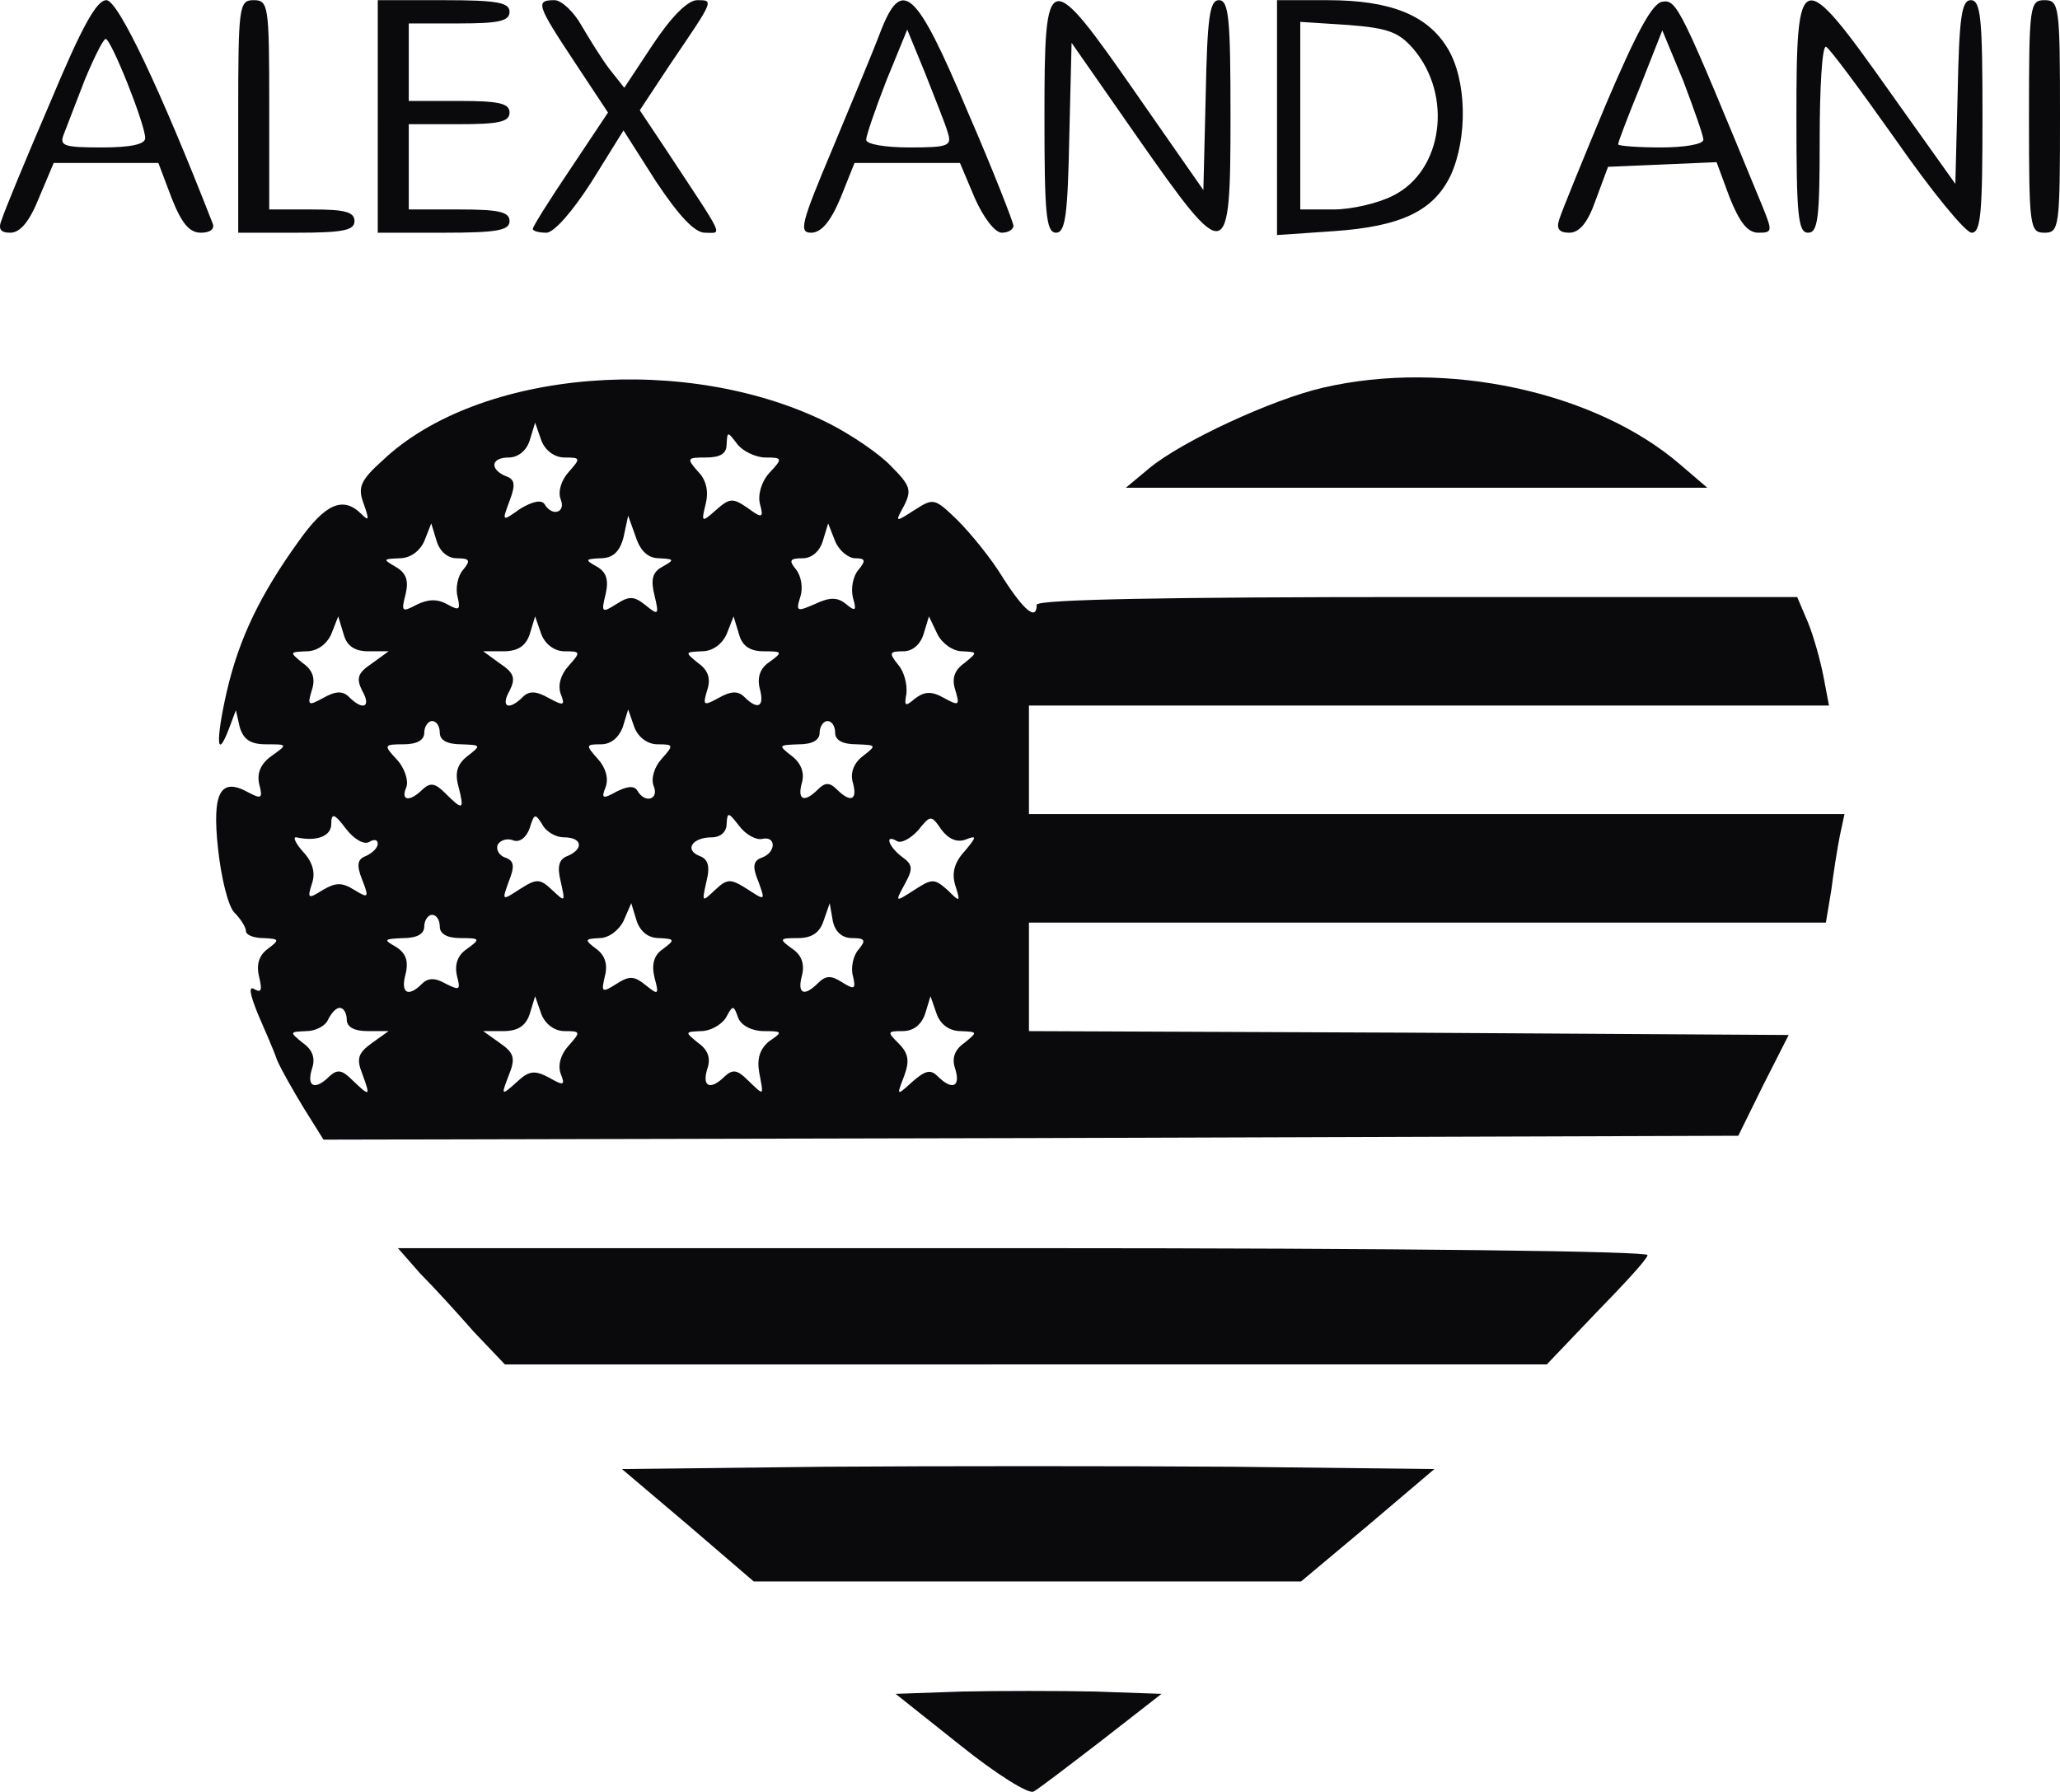
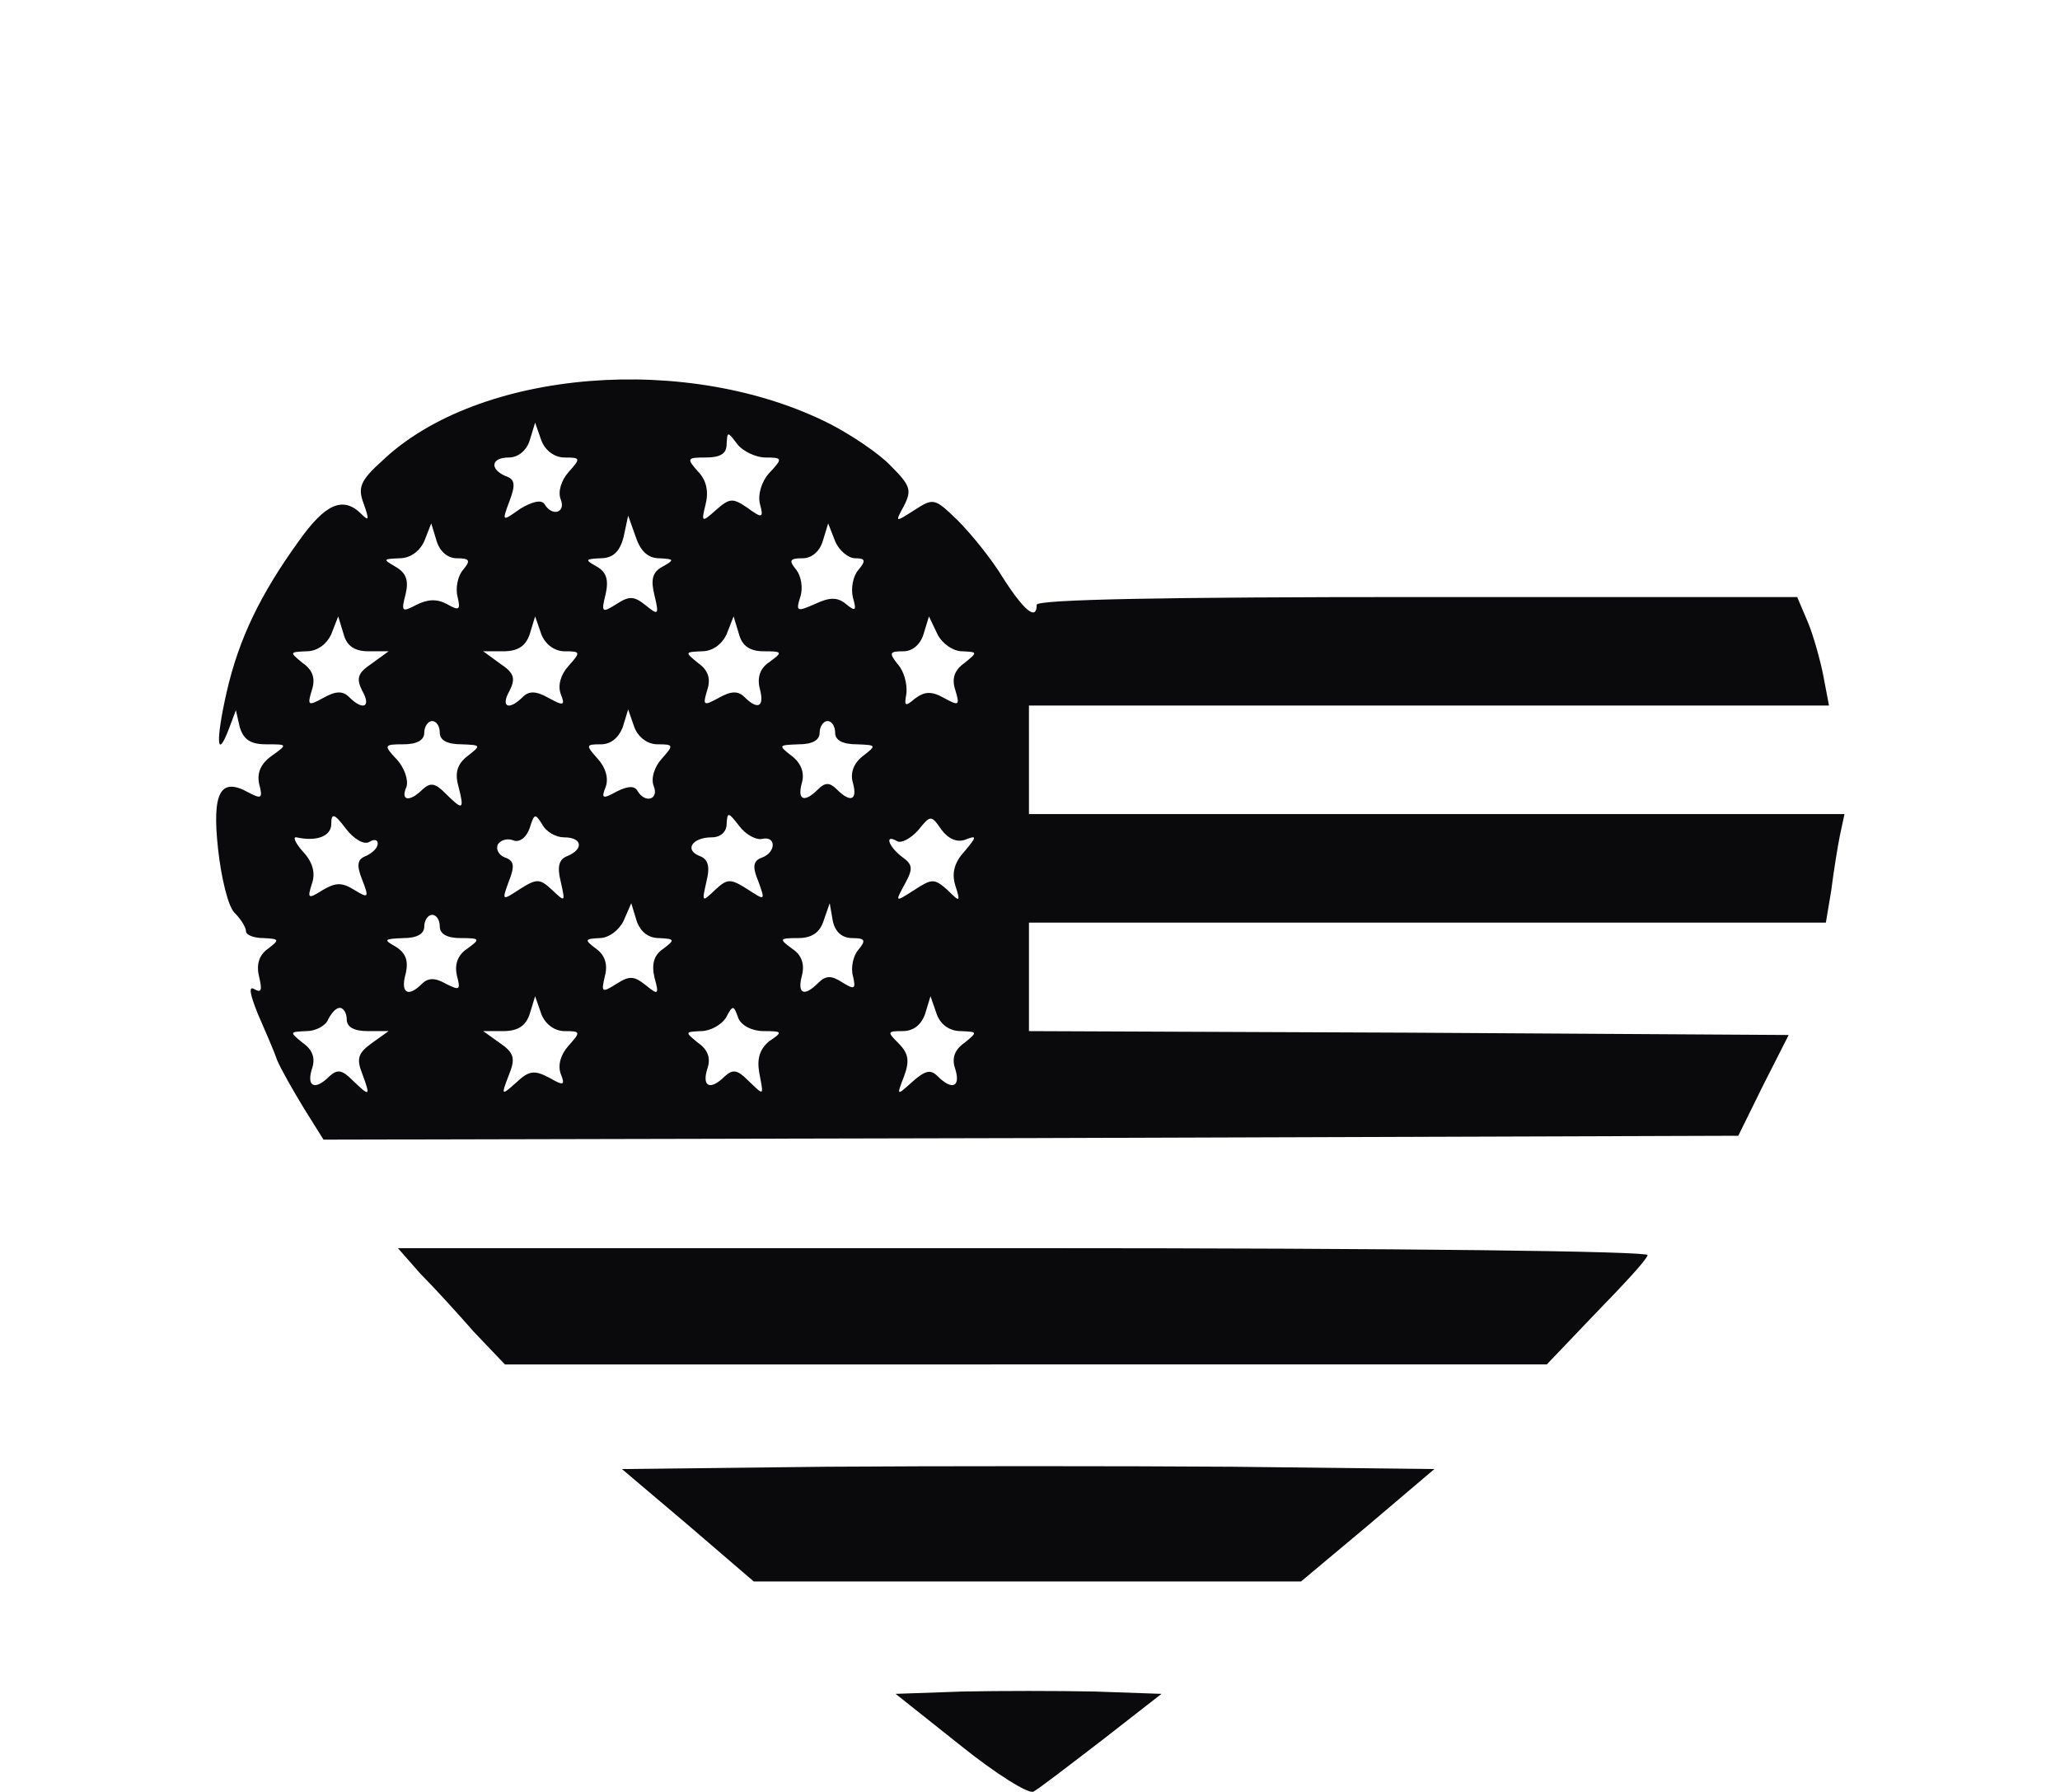
<svg xmlns="http://www.w3.org/2000/svg" width="2500" height="2175" viewBox="151.756 41.697 2207.048 1919.764">
  <g fill="#0A090C">
    <path d="M1180.233 1911.301l-68.938-54.817 71.429-2.492c39.037-.829 102.99-.829 142.026 0l71.429 2.492-63.953 49.834c-35.715 27.408-68.106 52.325-73.09 54.817-4.983 3.322-40.697-19.105-78.903-49.834zM888.704 1675.42l-70.599-59.803 218.438-2.49c119.602-.83 315.613-.83 435.217 0l216.775 2.49-71.429 60.632-71.429 59.803H959.302l-70.598-60.632zm-229.235-206.812c-17.441-19.934-43.189-48.173-57.311-62.292l-24.087-27.409h671.097c413.621 0 669.438 3.322 667.774 7.478-.831 4.981-26.578 32.392-55.647 62.292l-52.324 54.815H692.691l-33.222-34.884zm-181.895-239.202c-11.628-19.104-24.917-42.357-29.067-52.326-3.322-9.967-13.289-32.392-20.767-49.834-8.306-20.764-9.967-29.898-3.32-25.746 7.476 4.151 8.306.829 4.981-13.288-3.322-13.289 0-23.257 9.137-29.9 13.289-9.967 12.458-10.798-4.151-11.628-10.797 0-19.104-3.322-19.104-7.477 0-4.151-5.813-13.287-12.459-19.934-6.645-6.645-14.119-37.376-17.439-68.104-6.646-60.634 2.489-77.243 32.392-60.634 14.12 7.478 15.781 6.646 11.628-9.136-2.491-11.628 1.661-21.595 13.289-29.899 17.442-12.459 17.442-12.459-5.813-12.459-16.611 0-24.089-4.982-28.239-18.271l-4.153-18.271-7.475 19.935c-13.289 34.884-14.12 12.459-2.492-39.036 13.289-58.14 36.545-105.48 77.243-161.96 28.238-39.867 47.342-49.004 67.273-29.07 8.308 8.308 8.308 5.814 2.491-10.797-6.645-17.441-4.15-24.917 19.936-46.512 102.988-98.007 328.071-116.279 480.064-39.036 22.426 11.627 52.326 31.561 64.784 44.85 20.765 20.767 22.426 25.748 14.12 42.359-9.967 18.271-9.967 18.271 10.797 4.982 20.765-13.288 21.595-13.288 46.512 10.798 14.12 14.12 36.545 41.526 49.004 62.293 22.427 34.884 35.715 45.681 35.715 28.237 0-5.813 141.195-8.306 407.809-8.306h406.977l11.628 27.408c5.813 14.12 13.289 40.698 16.611 58.14l5.813 30.73h-857.144V913.79h873.754l-4.981 23.257c-2.491 12.459-6.646 38.205-9.138 58.141l-5.813 34.884h-853.82v116.279l406.978 1.661 406.978 2.49-27.408 53.986-26.578 53.986-757.475 2.491-758.307 1.661-20.771-33.22zm62.292-37.376c-6.645-16.609-4.15-22.425 10.798-33.223l17.441-12.458H545.68c-14.12 0-22.426-4.153-22.426-12.459 0-6.646-3.322-12.458-7.477-12.458s-9.136 5.813-12.458 12.458c-2.492 6.645-13.289 12.459-23.256 12.459-18.271.83-18.271.83-4.153 12.458 10.799 7.476 14.12 16.61 9.969 28.239-5.813 19.104 3.32 23.256 19.103 7.476 8.307-7.476 13.289-6.646 24.087 4.152 19.105 18.273 19.936 18.273 10.797-6.644zm200.167 4.153c15.78 9.136 17.441 8.306 12.458-4.153-3.32-9.136 0-20.764 8.308-29.898 13.289-14.95 13.289-15.78-4.152-15.78-10.798 0-20.765-7.477-24.917-18.272l-6.646-19.104-5.813 19.104c-4.152 12.458-12.458 18.272-28.239 18.272h-21.595l17.442 12.458c15.778 10.798 17.439 16.61 9.967 34.884-8.308 21.595-8.308 22.426 8.306 7.477 13.287-12.462 19.102-13.292 34.881-4.988zm225.083-5.815c-2.492-14.948.83-24.917 10.797-33.223 14.95-9.967 14.12-10.797-5.813-10.797-12.459 0-24.087-5.814-27.409-14.12-4.981-14.119-5.813-14.119-13.289 0-4.981 7.476-16.609 14.12-26.578 14.12-17.439.83-17.439.83-3.32 12.458 10.798 7.476 14.118 16.609 9.967 28.239-5.813 19.104 3.322 23.256 19.104 7.476 8.308-7.476 13.289-6.646 24.086 4.152 18.269 17.443 17.439 18.274 12.455-8.305zm191.03 4.154c15.781 15.78 24.917 11.628 19.104-7.476-4.153-11.629-.832-20.766 9.967-28.239 14.119-11.628 14.119-11.628-4.153-12.458-11.628 0-21.595-6.646-25.747-18.272l-6.645-19.104-5.814 19.104c-4.15 11.628-12.458 18.272-24.086 18.272-16.611 0-16.611.83-4.152 13.289 10.799 10.797 11.629 19.103 5.813 34.884-8.306 21.595-8.306 21.595 9.136 5.813 13.288-11.626 19.104-13.287 26.577-5.813zm-552.325-98.838c6.646-6.646 14.119-6.646 25.747 0 14.95 7.476 15.781 6.645 11.628-9.136-2.491-11.629.831-21.597 10.798-28.239 14.95-10.798 14.119-11.628-6.645-11.628-14.12 0-22.426-4.153-22.426-12.459 0-6.646-3.322-12.458-8.308-12.458-4.15 0-8.306 5.813-8.306 12.458 0 8.306-8.308 12.459-22.425 12.459-20.767.83-21.597 1.661-8.308 9.136 10.798 6.646 14.119 14.95 10.798 29.07-5.809 20.764 2.496 25.748 17.447 10.797zm240.033 1.661c13.289 10.798 14.119 9.967 9.136-8.308-3.32-14.118-.83-24.086 9.139-30.729 13.288-9.967 12.458-10.798-4.153-11.628-11.628 0-19.936-6.646-24.086-18.272l-5.814-19.103-8.306 19.103c-4.983 9.968-15.78 18.272-25.747 18.272-15.781.83-16.611 1.661-3.322 11.628 9.136 6.645 12.458 16.61 9.136 29.069-4.15 17.44-3.32 18.271 12.459 8.306 14.115-9.133 19.099-8.303 31.558 1.662zm184.385-2.491c8.309-8.306 14.12-8.306 25.748-.831 13.289 8.306 14.95 7.476 11.628-6.645-2.49-8.308 0-21.597 5.813-28.239 8.306-9.968 7.476-12.458-6.646-12.458-10.797 0-18.271-6.646-20.764-18.272l-3.322-19.103-6.645 19.103c-4.152 12.458-12.459 18.272-27.408 18.272-19.936 0-20.765.83-5.814 11.628 9.969 6.645 13.289 16.61 9.969 29.069-4.984 19.104 2.491 22.426 17.441 7.476zm-496.678-99.668c14.95 9.136 15.781 8.306 8.306-10.797-6.645-16.611-4.981-22.426 4.153-25.748 6.645-3.322 12.458-8.306 12.458-13.289 0-4.152-4.152-4.983-9.136-1.661-5.814 3.322-16.611-3.322-24.917-14.119-12.458-16.611-15.78-17.44-15.78-4.981 0 12.458-14.95 19.103-37.376 14.118-4.152-.829-.83 6.646 7.476 15.78 9.969 10.797 13.289 22.425 9.138 34.055-4.983 15.778-4.152 16.609 11.628 6.645 14.118-8.307 20.761-8.307 34.05-.003zm211.795 0c14.119 13.289 14.119 13.289 9.136-9.136-4.151-16.611-1.661-24.087 7.478-27.409 17.439-7.477 15.779-19.936-4.153-19.936-8.306 0-19.103-5.813-23.256-14.117-7.475-11.628-8.306-11.628-13.289 4.15-3.322 9.967-10.797 15.781-17.441 13.289-5.813-2.491-13.288-.83-16.609 4.153-2.492 4.981.83 11.628 7.475 14.119 9.967 3.32 10.798 9.137 4.153 25.748-7.478 20.764-7.478 20.764 11.628 8.305 18.266-11.624 21.589-11.624 34.878.834zm209.301-.831c19.104 12.459 19.104 12.459 11.628-8.305-6.645-15.781-5.813-22.428 4.153-25.748 14.95-5.813 14.95-23.256 0-19.936-6.645 1.661-18.271-4.981-24.917-14.119-11.628-14.948-12.459-14.948-13.289-1.659 0 8.306-6.645 14.117-15.781 14.117-20.764 0-29.898 13.289-13.289 19.936 9.139 3.322 11.628 10.798 7.478 27.409-4.983 22.425-4.983 22.425 9.136 9.136 13.287-12.458 16.609-12.458 34.881-.831zm214.287.831c13.289 13.289 14.119 13.289 8.307-4.983-4.152-13.289-.832-24.917 9.968-36.545 13.289-15.778 13.289-17.439.83-12.458-9.138 3.322-18.272-.831-25.747-10.798-10.798-15.78-11.628-15.78-24.917.831-8.308 9.136-18.272 14.119-22.427 11.628-14.118-8.306-9.137 5.813 4.982 16.611 11.628 8.306 12.459 12.458 3.322 29.068-10.797 19.935-10.797 19.935 9.967 6.646 19.104-12.458 21.594-12.458 35.715 0zM642.857 883.89c-4.152-14.95-.83-24.086 9.967-32.394 14.95-11.628 14.12-11.628-6.645-12.459-14.95 0-23.256-4.15-23.256-12.456 0-6.646-3.322-12.459-8.308-12.459-4.15 0-8.306 5.813-8.306 12.459 0 8.306-8.308 12.456-22.425 12.456-20.767 0-21.597.831-6.646 16.611 7.477 8.308 12.458 21.595 9.967 29.07-6.645 14.95 3.322 16.61 17.441 2.491 8.306-7.477 13.289-6.646 24.087 4.151 19.109 19.109 20.768 18.278 14.124-7.47zm191.862 4.985c8.306 14.118 23.256 9.137 17.44-4.983-3.32-8.306.83-20.764 8.308-29.069 13.289-14.95 13.289-15.781-4.153-15.781-10.797 0-20.764-7.475-24.917-18.271l-6.646-19.104-5.813 19.104c-4.153 10.798-12.459 18.271-23.256 18.271-16.611 0-16.611.831-3.322 15.781 8.306 9.138 11.628 20.766 8.306 29.9-4.981 12.458-3.32 13.289 11.629 4.981 11.627-5.814 19.1-6.644 22.424-.829zm193.52-1.661c7.478-7.477 12.459-7.477 19.936 0 14.949 14.948 22.426 11.628 17.44-6.646-3.32-10.797.83-21.595 10.798-29.067 14.949-11.63 14.119-11.63-6.646-12.459-14.95 0-23.256-4.152-23.256-12.459 0-6.646-3.322-12.459-8.308-12.459-4.15 0-8.305 5.813-8.305 12.459 0 8.307-8.307 12.459-22.426 12.459-21.595.829-22.425.829-7.477 12.459 9.969 7.475 14.119 18.271 10.798 29.067-4.979 18.274 2.496 21.594 17.446 6.646zm-502.492-98.837c14.95 14.948 24.086 10.797 14.119-6.646-6.645-13.289-4.981-19.104 9.967-29.069l18.272-13.289H546.51c-14.95 0-23.256-5.813-26.578-18.271l-5.813-19.104-7.475 19.104c-4.984 10.797-14.95 18.271-26.578 18.271-18.271.83-18.271.83-4.153 12.458 10.8 7.478 14.12 16.611 9.969 29.069-4.983 16.611-4.152 17.442 12.458 8.308 13.289-7.477 20.763-7.477 27.407-.831zm186.049 0c6.645-6.646 14.117-6.646 27.406.828 16.611 9.139 18.272 8.308 13.289-4.15-3.32-9.138 0-20.767 8.308-29.9 13.289-14.95 13.289-15.78-4.152-15.78-10.798 0-20.765-7.476-24.917-18.271L725.084 702l-5.813 19.104c-4.152 12.458-12.458 18.271-28.239 18.271h-21.595l18.271 13.289c14.949 9.969 16.61 15.78 9.968 29.069-9.969 17.441-.832 21.592 14.12 6.644zm237.541 0c14.118 14.117 21.595 10.797 16.609-8.308-3.322-12.459 0-22.426 9.967-29.07 14.95-10.797 14.12-11.627-5.813-11.627-14.95 0-23.256-5.813-26.578-18.271l-5.814-19.104-7.475 19.104c-4.982 10.797-14.95 18.271-26.578 18.271-18.271.83-18.271.83-4.151 12.458 10.798 7.478 14.118 16.611 9.967 29.069-4.983 16.611-4.152 17.442 12.459 8.306 13.288-7.474 20.761-7.474 27.407-.828zm213.453.828c16.611 9.139 17.442 8.308 12.459-8.306-4.151-12.458-.829-21.594 9.969-29.067 14.119-11.63 14.119-11.63-2.492-12.459-9.967 0-21.595-8.307-26.578-18.271l-9.136-19.104-5.814 19.104c-3.32 10.797-11.628 18.271-21.595 18.271-14.95 0-15.78 1.659-5.813 14.118 6.645 7.477 9.967 20.766 9.136 30.73-2.491 14.12-1.661 14.95 9.137 5.813 9.964-7.473 17.438-8.303 30.727-.829zM630.399 688.709c13.289 7.476 14.95 6.645 11.628-7.477-2.492-9.137 0-22.426 5.813-29.07 8.306-9.967 7.476-12.458-6.646-12.458-9.967 0-18.271-7.476-21.595-18.271l-5.813-19.104-7.476 19.104c-4.983 10.797-14.95 18.271-26.578 18.271-17.44.83-18.271.83-4.152 9.138 11.63 6.645 14.119 14.948 10.799 29.068-4.983 19.104-4.152 19.936 11.628 11.628 11.628-5.814 21.594-6.644 32.392-.829zm213.455 1.659c13.289 10.8 14.119 9.969 9.136-10.797-4.15-16.609-2.491-24.917 8.308-30.729 13.289-7.477 13.289-8.308-3.322-9.138-11.628 0-19.936-7.476-24.917-22.426l-8.308-23.256-4.981 23.256c-4.152 15.781-11.628 22.426-24.917 22.426-16.611.83-16.611 1.661-3.322 9.138 9.967 5.813 12.459 14.12 9.139 29.068-4.983 19.936-4.153 20.766 11.628 10.799 14.113-9.137 19.097-8.307 31.556 1.659zm214.285-1.659c9.967 8.306 11.628 7.476 7.476-6.646-2.491-9.967 0-23.256 5.813-29.9 8.306-9.967 7.476-12.458-3.322-12.458-7.475 0-17.441-8.306-21.595-18.271l-7.477-19.104-5.813 19.104c-3.322 10.797-11.629 18.271-21.596 18.271-14.119 0-14.949 2.491-6.646 12.458 4.984 6.646 7.476 19.104 4.153 29.07-4.983 15.78-3.322 15.78 15.779 7.475 15.787-7.475 24.094-7.475 33.228.001zM735.052 581.565c8.306 14.119 23.255 9.136 17.439-4.983-3.321-8.306.831-20.765 8.308-29.068 13.289-14.95 13.289-15.78-4.152-15.78-10.798 0-20.765-7.476-24.917-18.271l-6.646-19.104-5.813 19.104c-3.322 10.797-12.458 18.271-22.425 18.271-19.104 0-20.767 12.458-3.322 19.935 9.967 3.321 10.797 9.137 4.152 26.577-8.308 22.427-8.308 22.427 11.628 8.308 12.457-7.481 22.424-9.973 25.748-4.989zm217.605 4.154c15.781 11.628 17.442 10.798 13.289-4.152-2.491-9.967 1.661-24.087 9.967-33.223 14.95-15.781 14.12-16.611-4.15-16.611-9.967 0-24.087-6.645-29.9-14.12-10.798-14.119-10.798-14.119-11.628 0 0 9.967-6.645 14.12-22.426 14.12-19.936 0-20.765.83-8.308 14.95 9.139 9.136 11.63 21.595 8.308 34.884-4.983 19.934-4.152 19.934 10.798 6.646 14.948-13.29 18.272-13.291 34.05-2.494z" />
-     <path d="M1382.89 543.359c34.884-29.07 132.06-73.92 186.047-86.379 132.06-30.73 292.358 4.153 382.891 82.226l29.069 24.917h-622.924l24.917-20.764zM153.655 276.748c2.491-8.307 25.747-64.784 51.495-124.585 34.053-81.396 49.834-110.466 60.631-110.466 12.459 0 58.142 96.347 113.787 239.202 2.492 5.813-2.491 9.968-12.458 9.968-12.459 0-20.765-9.968-31.562-37.375l-14.12-37.377H209.302l-15.78 37.377c-9.967 24.917-19.936 37.375-30.731 37.375-10.798 0-13.29-4.152-9.136-14.119zm153.654-87.21c0-14.95-36.545-106.313-42.358-106.313-2.492 0-12.459 19.935-22.426 44.021-9.136 23.256-19.104 49.834-22.425 58.141-4.983 12.458 0 14.118 40.695 14.118 30.734 0 46.514-3.323 46.514-9.967zm99.668-23.257c0-118.771.83-124.584 16.611-124.584 15.778 0 16.609 5.813 16.609 112.126V265.95h45.683c34.884 0 45.681 2.491 45.681 12.459 0 9.967-12.458 12.458-62.292 12.458h-62.292V166.281zm149.501 0V41.698h70.599c57.311 0 70.6 2.491 70.6 12.458 0 9.968-11.628 12.459-53.986 12.459H589.7v83.057h53.987c42.358 0 53.986 2.492 53.986 12.459 0 9.968-11.628 12.458-53.986 12.458H589.7v91.362h53.987c42.358 0 53.986 2.491 53.986 12.459 0 9.967-13.289 12.458-70.6 12.458h-70.599V166.281h.004zm166.115 120.434c0-2.491 18.271-31.563 40.696-64.783l39.866-59.802-35.714-53.985C726.744 46.683 725.083 41.7 745.846 41.7c7.476 0 20.765 12.458 29.068 27.408 8.307 14.12 21.596 35.715 29.899 46.513l15.781 19.935 30.729-46.513C871.26 59.142 888.7 41.7 898.669 41.7c18.271 0 18.271-.831-29.07 68.938l-32.393 49.003 28.238 42.358c63.953 97.177 60.631 88.87 41.528 88.87-10.798 0-27.409-17.44-52.326-54.816l-34.884-54.817-34.053 54.817c-20.767 32.393-39.867 53.986-48.174 54.816-8.299-.002-14.942-1.663-14.942-4.154zm320.596-84.718c20.765-49.834 44.021-105.48 51.495-125.415 23.256-60.632 38.206-47.344 93.854 84.717 27.408 63.123 49.004 118.771 49.004 122.095 0 4.151-5.813 7.476-12.459 7.476-7.476 0-19.934-16.61-29.068-37.375l-15.78-37.376h-112.957l-14.95 37.376c-10.798 25.746-20.765 37.375-31.562 37.375-13.291-.003-10.797-9.97 22.423-88.873zm123.755-19.104c-2.492-9.137-14.12-37.375-24.087-63.122l-19.103-46.512-22.428 54.816c-11.628 29.898-21.595 58.97-21.595 63.121 0 4.983 20.765 8.307 46.512 8.307 42.362.002 45.684-1.659 40.701-16.61zm103.82-16.612c0-160.299 3.322-161.129 99.668-22.425l70.598 101.329 2.492-101.329c1.661-83.058 4.152-102.159 14.119-102.159 10.798 0 12.459 20.765 12.459 124.584 0 159.47-3.322 160.301-99.668 22.427l-70.6-101.329-2.49 102.159c-1.661 82.228-4.153 101.329-14.119 101.329-10.796 0-12.459-20.764-12.459-124.586zm249.17.832V41.698h53.986c67.273 0 107.143 15.78 128.735 51.495 20.767 34.054 21.596 96.346 3.322 136.212-18.271 38.206-53.156 54.817-125.415 59.802l-60.631 4.152.003-126.246zM1644.518 251c53.156-26.578 63.954-107.144 21.595-156.978-15.78-18.271-27.408-22.425-69.768-25.747l-51.495-3.321V265.95h35.715c19.102 0 48.173-6.645 63.953-14.95zm177.742 25.748c2.49-8.307 24.917-63.123 49.834-122.925 33.223-78.072 49.834-108.804 60.631-110.465 15.781-2.491 19.104 4.982 107.974 220.931 9.968 24.917 9.968 26.577-4.981 26.577-11.629 0-19.936-10.797-30.731-37.375l-14.119-38.205-58.14 2.49-58.141 2.492-13.288 35.714c-8.308 24.087-17.441 34.884-28.239 34.884-10.8.001-14.123-4.151-10.8-14.118zm154.484-85.55c0-4.151-9.967-32.392-21.595-63.121l-22.426-53.987-23.256 58.972c-13.289 32.393-24.086 60.631-24.086 63.122 0 1.661 20.764 3.321 45.681 3.321s45.682-3.323 45.682-8.307zm99.669-24.917c0-160.299 4.151-161.96 100.498-25.746l69.769 98.007 2.491-98.007c1.66-80.563 4.152-98.838 14.12-98.838 10.797 0 12.458 20.765 12.458 124.584 0 102.99-1.661 124.586-11.628 124.586-6.646 0-43.189-44.852-81.396-99.669-38.206-53.985-71.429-98.837-74.751-99.667-4.15 0-6.645 44.852-6.645 99.667 0 83.058-1.661 99.669-12.458 99.669-10.798 0-12.458-19.103-12.458-124.586zm249.168 0c0-118.771.832-124.584 16.611-124.584 15.78 0 16.611 5.813 16.611 124.584s-.831 124.586-16.611 124.586c-15.779 0-16.611-5.814-16.611-124.586z" />
  </g>
</svg>